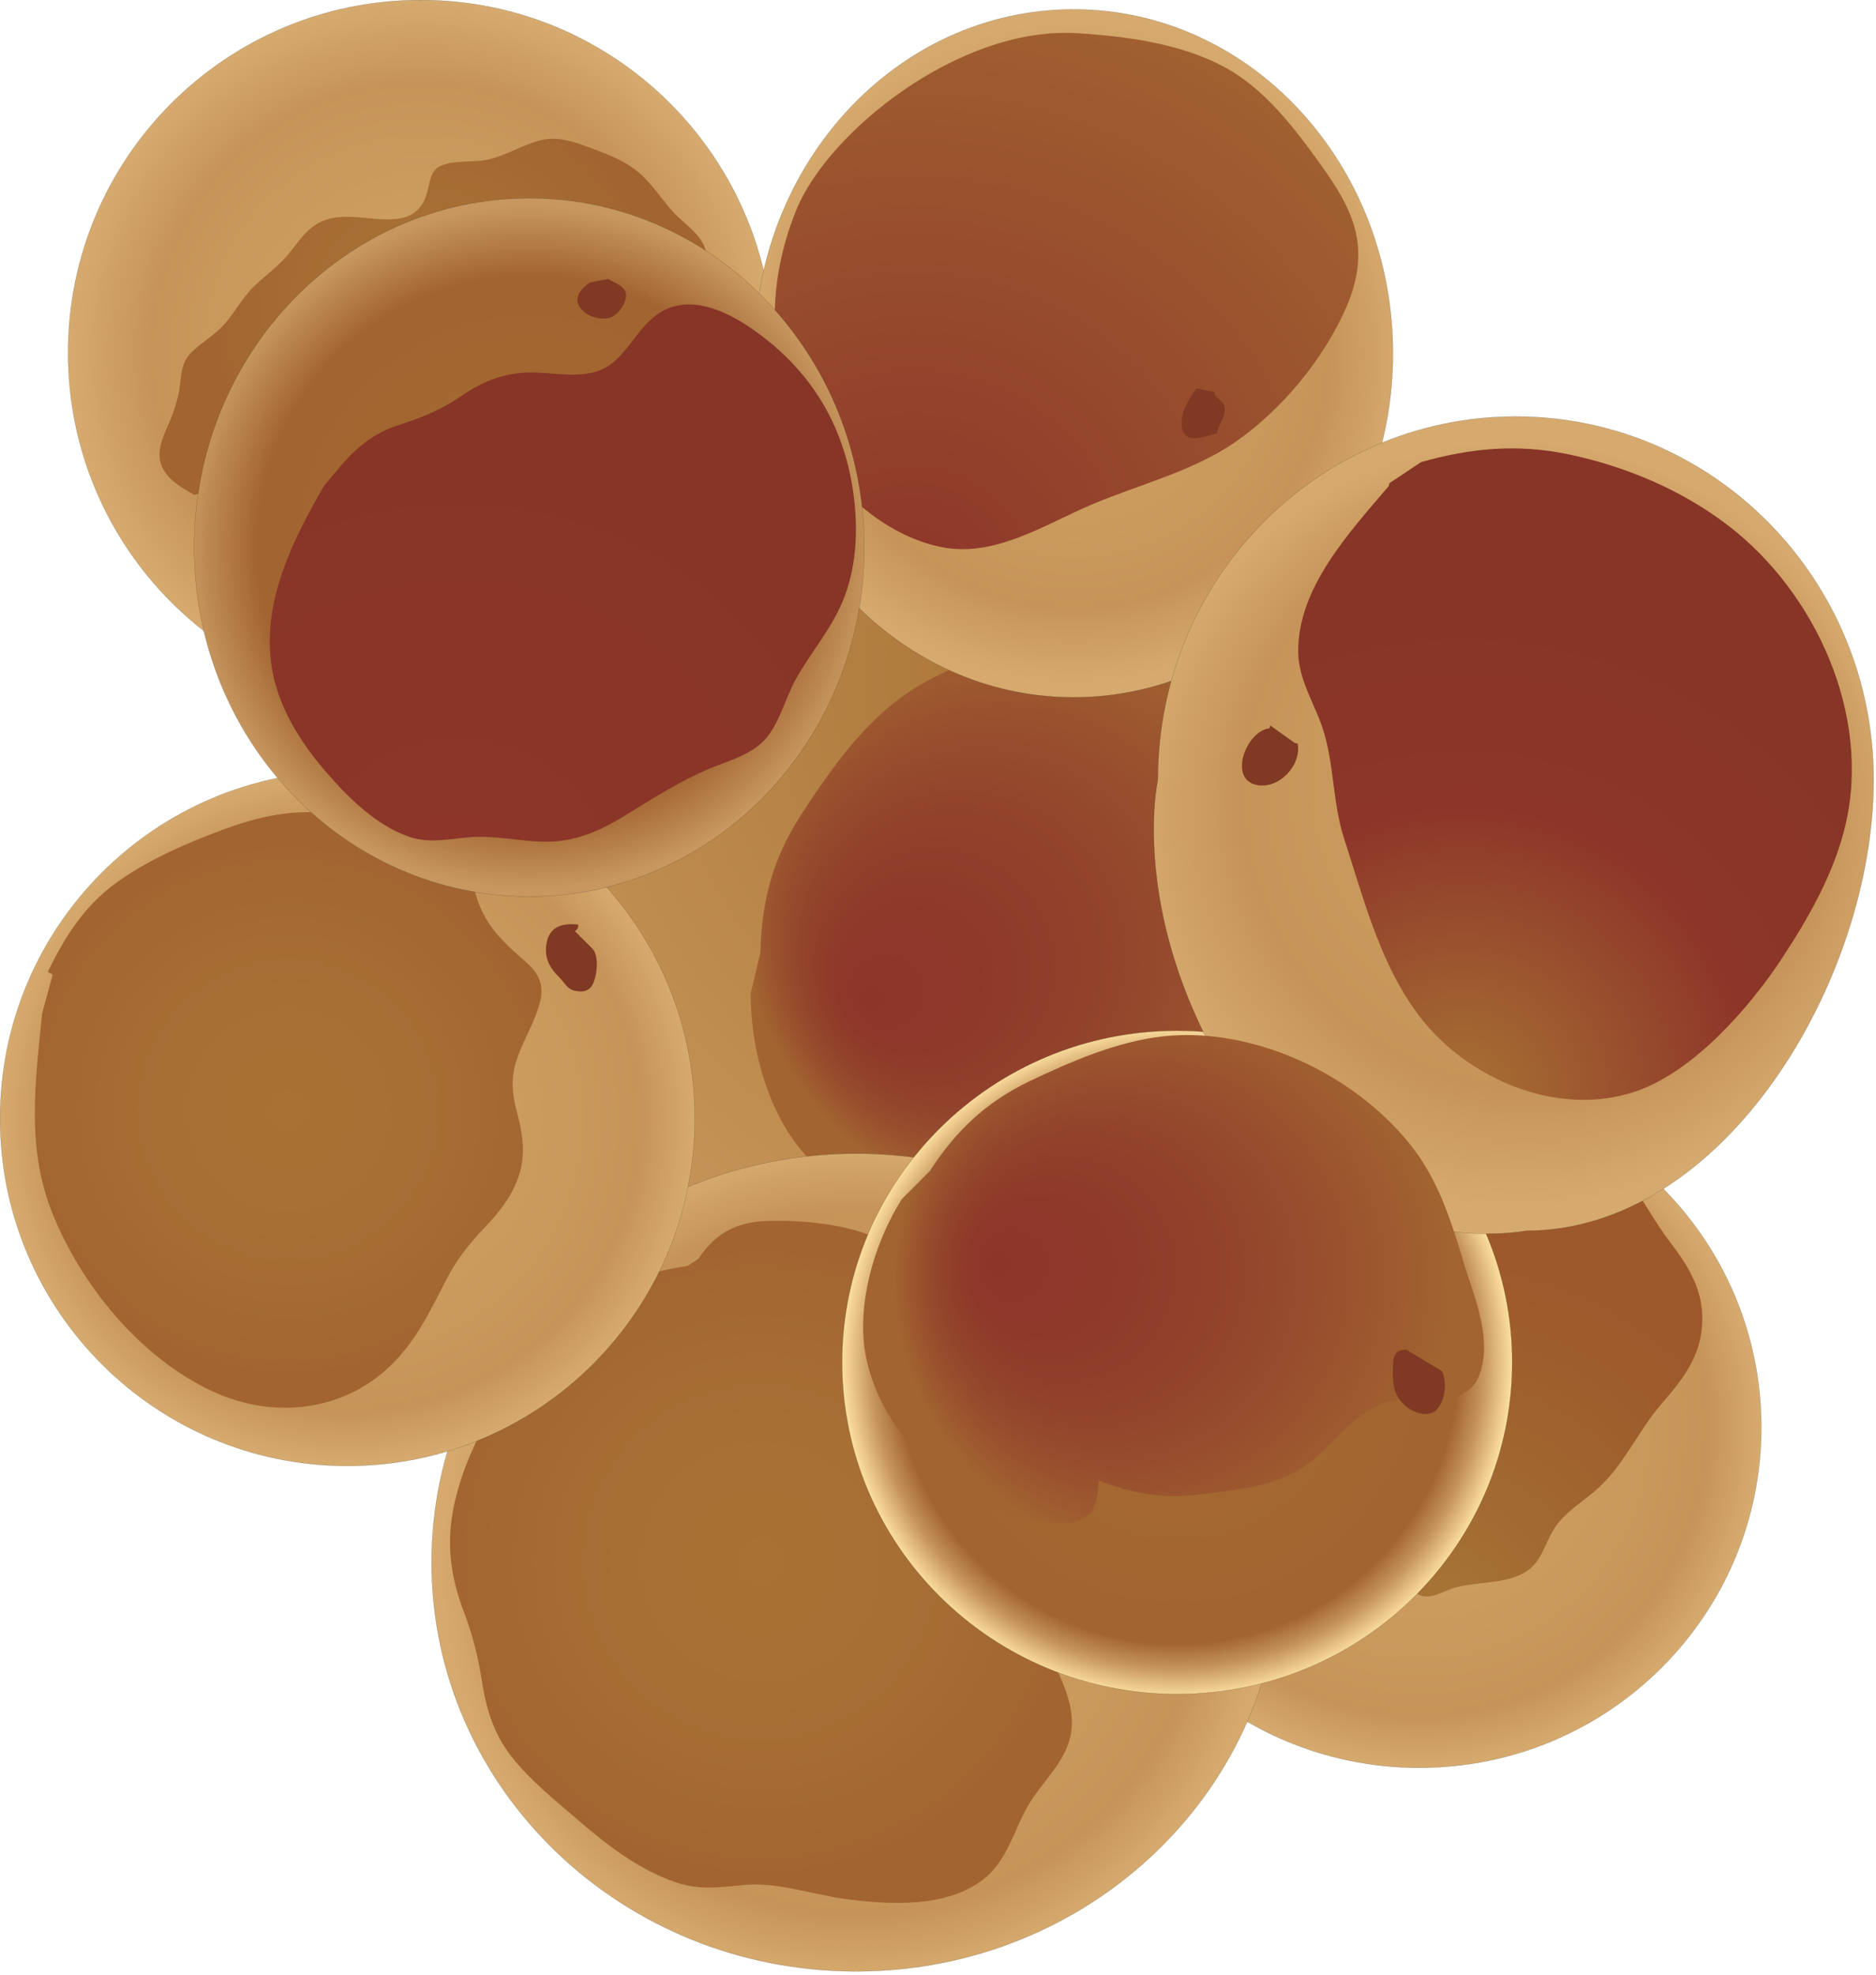
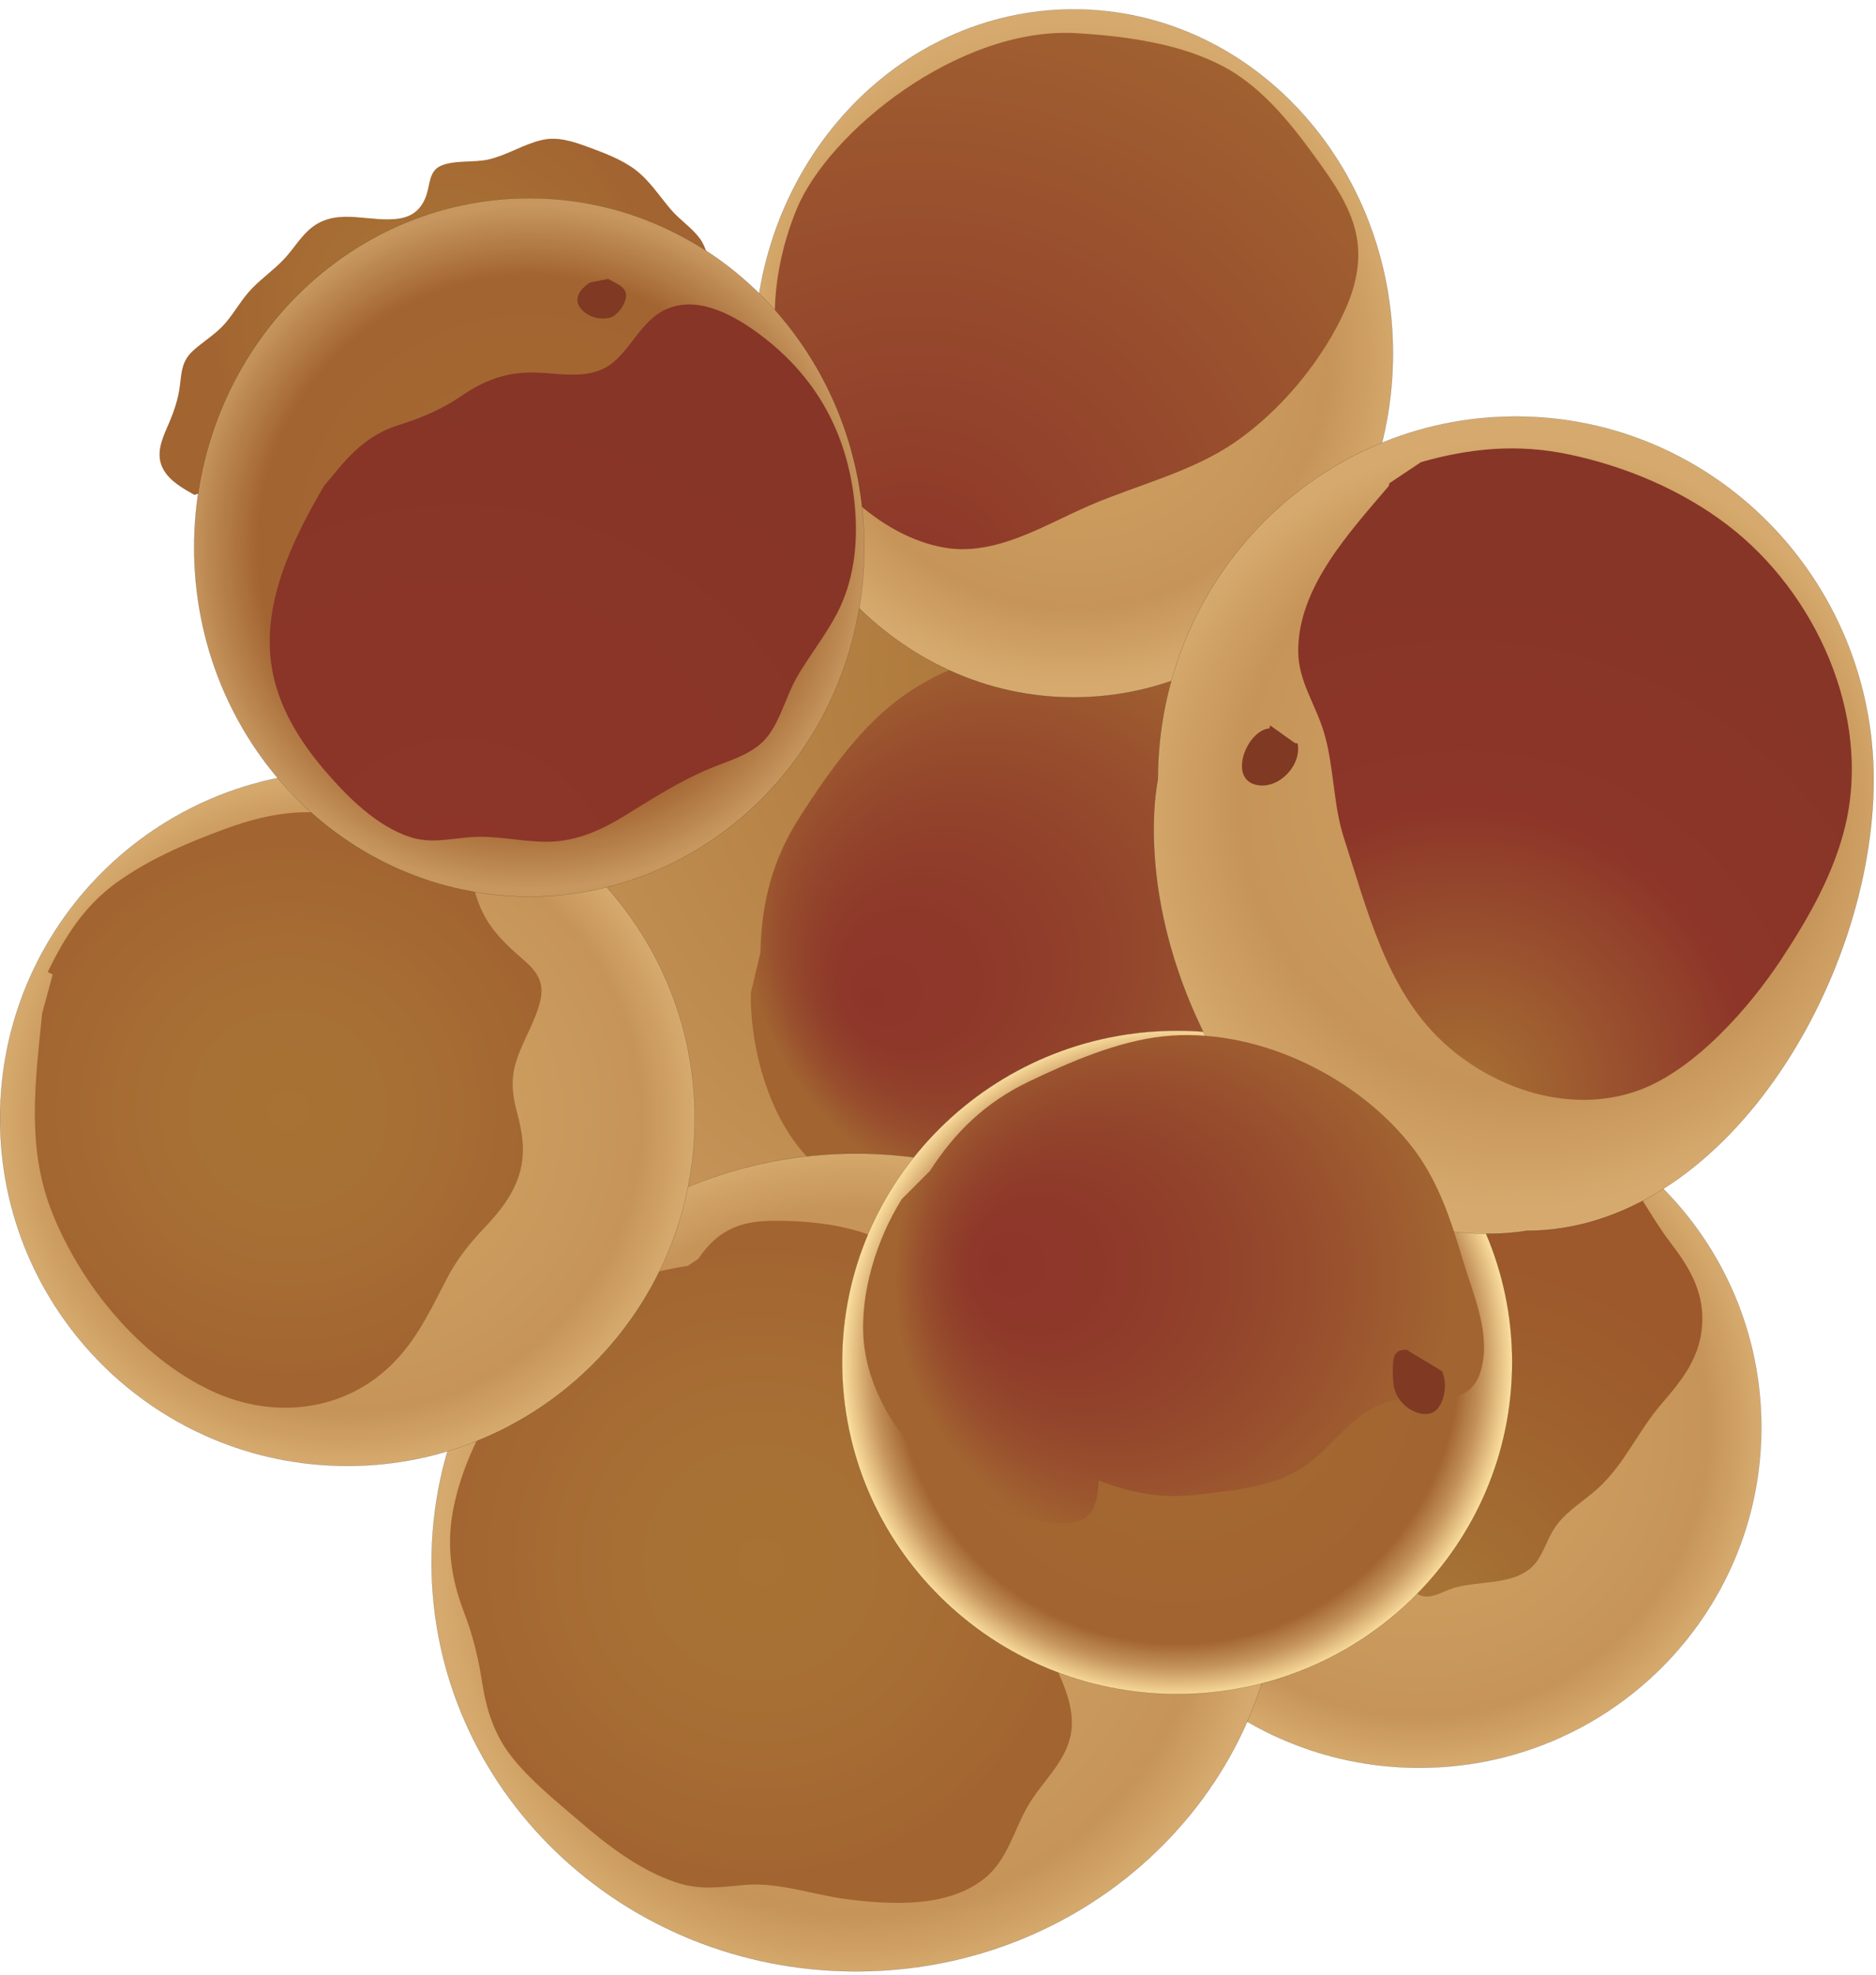
<svg xmlns="http://www.w3.org/2000/svg" xmlns:ns1="https://ian.umces.edu/media-library/" x="0px" y="0px" width="476" height="501" viewBox="0 0 476 501" xml:space="preserve">
  <title>Panulirus argus (Spiny Lobster) eggs</title>
  <desc>
    <ns1:title>Panulirus argus (Spiny Lobster) eggs</ns1:title>
    <ns1:descr>Illustration of Panulirus argus (Spiny Lobster) eggs</ns1:descr>
    <ns1:scene>
      <ns1:contains>crustacean, spiny, lobster, lagostino, crawfish, crayfish, Arthropoda, Crustacea, Malacostraca, Decapoda, Palinuridae, Panulirus, argus, eggs</ns1:contains>
      <ns1:when>2008-06-28</ns1:when>
    </ns1:scene>
  </desc>
  <defs />
  <radialGradient id="ian_symbols_40da984a2d3af294bde6f2fb6322589f" gradientUnits="userSpaceOnUse" cy="171.64" cx="278.52" r="169.26">
    <stop stop-color="#A87234" offset="0" />
    <stop stop-color="#C69458" offset="1" />
  </radialGradient>
  <path stroke="#212011" stroke-width=".1" d="m332.96 233.84c0 56.05-45.438 101.48-101.48 101.48-56.051 0-101.48-45.427-101.48-101.48s45.432-101.5 101.48-101.5c56.04 0 101.48 45.45 101.48 101.5z" fill="url(#ian_symbols_40da984a2d3af294bde6f2fb6322589f)" />
  <radialGradient id="ian_symbols_5788671527875c8455e6267885bdd54c" fx="11.614" fy="343.83" gradientUnits="userSpaceOnUse" cy="348.01" cx="58.114" gradientTransform="matrix(.901 -.554 .556 .904 18.072 -50.334)" r="70.845">
    <stop stop-color="#8D3529" offset="0" />
    <stop stop-color="#8E382A" offset=".238" />
    <stop stop-color="#92422B" offset=".491" />
    <stop stop-color="#99512E" offset=".75" />
    <stop stop-color="#A26431" offset="1" />
  </radialGradient>
  <path d="m190.49 251.99c-.082 12.731 3.677 27.537 11.308 37.856 7.576 10.254 20.601 17.054 32.967 19.302 10.477 1.891 20.595 2.271 30.54-1.857 3.84-1.597 9.364-3.563 11.683-7.288 2.222-3.574-.141-7.843-1.775-11.156 9.521-1.814 17.032-4.682 24.646-10.743 7.87-6.268 16.864-12.742 20.715-22.41 3.824-9.602 3.221-20.791 12.009-27.786 6.354-5.051 17.385-7.625 14.425-18.053-2.753-9.689-12.139-16.055-19.275-22.398-9.086-8.082-17.63-15.577-29.328-19.683-22.644-7.94-51.912-4.714-71.095 10.124-9.76 7.549-17.679 18.89-24.294 29.177-6.974 10.83-9.814 21.757-10.075 34.532l-2.47 10.39z" fill="url(#ian_symbols_5788671527875c8455e6267885bdd54c)" />
  <radialGradient id="ian_symbols_79eed34bfeb98aa48958ce73bb77b96d" gradientUnits="userSpaceOnUse" cy="89.478" cx="106.74" r="89.465">
    <stop stop-color="#D3A668" offset="0" />
    <stop stop-color="#C69458" offset=".77" />
    <stop stop-color="#D6AA6E" offset="1" />
  </radialGradient>
-   <path stroke="#212011" stroke-width=".03" d="m196.21 89.479c0 49.424-40.056 89.463-89.463 89.463-49.414 0-89.469-40.039-89.469-89.463 0-49.403 40.055-89.463 89.469-89.463 49.4.001 89.46 40.062 89.46 89.465z" fill="url(#ian_symbols_79eed34bfeb98aa48958ce73bb77b96d)" />
  <radialGradient id="ian_symbols_89edf93032cdd7f495cef1e5fe0edb4d" gradientUnits="userSpaceOnUse" cy="362.03" cx="360.1" r="86.57">
    <stop stop-color="#D3A668" offset="0" />
    <stop stop-color="#C69458" offset=".848" />
    <stop stop-color="#D6AA6E" offset="1" />
  </radialGradient>
  <path stroke="#212011" stroke-width=".03" d="m446.9 362.02c0 47.708-38.845 86.356-86.792 86.356-47.936 0-86.796-38.648-86.796-86.356 0-47.687 38.86-86.335 86.796-86.335 47.94 0 86.79 38.65 86.79 86.34z" fill="url(#ian_symbols_89edf93032cdd7f495cef1e5fe0edb4d)" />
  <radialGradient id="ian_symbols_aa9ac9c97eb2e05469e05c28f2e83e84" gradientUnits="userSpaceOnUse" cy="408.12" cx="366.31" r="93.847">
    <stop stop-color="#A77536" offset="0" />
    <stop stop-color="#A36C32" offset=".248" />
    <stop stop-color="#9E5E2D" offset=".71" />
    <stop stop-color="#9D582B" offset="1" />
  </radialGradient>
  <path d="m352.54 395.87c1.998 2.78 4.491 7.473 7.896 8.798 2.732 1.043 5.714-1.042 8.277-1.847 7.169-2.205 17.337-.26 21.79-7.604 1.76-2.933 2.672-6.224 4.877-8.929 2.803-3.433 6.702-5.757 9.972-8.69 6.822-6.147 10.309-14.696 16.262-21.562 5.464-6.322 10.08-12.134 10.309-20.921.217-7.897-3.454-13.904-8.082-19.933-4.008-5.236-6.995-11.036-10.83-16.349-4.366-6.104-10.059-9.428-17.174-11.525-8.31-2.433-16.945-3.932-25.559-4.779-6.398-.608-13.328-1.391-19.368 1.314-.049.25-.098.489-.146.739l1.77 111.28z" fill="url(#ian_symbols_aa9ac9c97eb2e05469e05c28f2e83e84)" />
  <radialGradient id="ian_symbols_2cc01bc249dd5c6495e58169496b59ba" gradientUnits="userSpaceOnUse" cy="396.31" cx="217.23" r="105.73">
    <stop stop-color="#D3A668" offset="0" />
    <stop stop-color="#C69458" offset=".848" />
    <stop stop-color="#D6AA6E" offset="1" />
  </radialGradient>
-   <path stroke="#212011" stroke-width=".03" d="m324.94 396.3c0 57.288-48.229 103.72-107.72 103.72-59.494 0-107.71-46.427-107.71-103.72 0-57.268 48.218-103.7 107.71-103.7 59.5 0 107.72 46.43 107.72 103.7z" fill="url(#ian_symbols_2cc01bc249dd5c6495e58169496b59ba)" />
+   <path stroke="#212011" stroke-width=".03" d="m324.94 396.3c0 57.288-48.229 103.72-107.72 103.72-59.494 0-107.71-46.427-107.71-103.72 0-57.268 48.218-103.7 107.71-103.7 59.5 0 107.72 46.43 107.72 103.7" fill="url(#ian_symbols_2cc01bc249dd5c6495e58169496b59ba)" />
  <radialGradient id="ian_symbols_95af1380f9f440b4adaa87322f702323" gradientUnits="userSpaceOnUse" cy="396.15" cx="193.08" r="82.784">
    <stop stop-color="#A87234" offset="0" />
    <stop stop-color="#A76F34" offset=".435" />
    <stop stop-color="#A36732" offset=".895" />
    <stop stop-color="#A26431" offset="1" />
  </radialGradient>
  <path d="m174.49 321.08c-14.181 2.161-26.32 6.876-35.911 17.999-10.618 12.328-20.883 28.448-23.729 44.601-1.532 8.69-.315 16.902 2.813 25.061 2.265 5.887 3.661 11.471 4.616 17.717 1.086 6.995 3.074 13.491 7.528 19.117 4.785 6.051 11.063 11.091 16.886 16.088 7.408 6.376 15.463 12.622 24.826 15.783 6.295 2.107 11.34 1.162 17.662.641 8.511-.706 17.435 2.596 25.826 3.649 11.074 1.38 25.141 2.194 34.532-5.072 6.132-4.769 7.652-12.438 11.405-18.836 3.39-5.768 9.093-10.569 10.624-17.293 1.754-7.636-2.607-15.131-5.557-21.877-4.203-9.635-6.425-19.737-8.912-29.915-4.046-16.587-9.288-32.892-15.897-48.643-3.932-9.363-8.342-21.29-18.238-25.863-8.196-3.791-18.922-4.747-27.835-4.563-8.12.174-13.464 2.955-17.961 9.636l-2.69 1.76z" fill="url(#ian_symbols_95af1380f9f440b4adaa87322f702323)" />
  <radialGradient id="ian_symbols_587ed1fc1bda8dd4399d4750ceb0bec3" gradientUnits="userSpaceOnUse" cy="345.56" cx="298.68" r="84.572">
    <stop stop-color="#A56A31" offset=".107" />
    <stop stop-color="#A26431" offset=".843" />
    <stop stop-color="#C4935B" offset=".916" />
    <stop stop-color="#F9DB9C" offset="1" />
  </radialGradient>
  <path stroke="#212011" stroke-width=".03" d="m383.69 345.55c0 46.47-38.052 84.141-85.005 84.141-46.958 0-85.02-37.671-85.02-84.141 0-46.448 38.062-84.119 85.02-84.119 46.96 0 85.01 37.67 85.01 84.12z" fill="url(#ian_symbols_587ed1fc1bda8dd4399d4750ceb0bec3)" />
  <radialGradient id="ian_symbols_80993df5e12e031429191b36efa239dc" gradientUnits="userSpaceOnUse" cy="80.363" cx="110.78" r="59.084">
    <stop stop-color="#A87234" offset="0" />
    <stop stop-color="#A76F34" offset=".435" />
    <stop stop-color="#A36732" offset=".895" />
    <stop stop-color="#A26431" offset="1" />
  </radialGradient>
  <path d="m49.326 125.53c-2.884-1.64-6.192-3.443-7.865-6.452-1.988-3.552-.576-7.202.934-10.645 1.581-3.606 2.846-7.006 3.292-10.928.38-3.422.57-6.029 3.231-8.484 2.678-2.465 5.822-4.236 8.239-7.039 2.466-2.868 4.226-6.246 6.903-8.951 2.558-2.607 5.578-4.714 8.087-7.397 2.46-2.629 4.334-6.007 7.267-8.168 6.648-4.877 14.74-.836 22.078-2.075 3.454-.587 5.562-2.607 6.686-5.866.94-2.716.668-6.17 3.683-7.474 3.503-1.531 8.332-.739 12.084-1.607 4.73-1.086 8.842-3.845 13.519-4.932 3.986-.934 7.87.348 11.59 1.716 4.063 1.499 8.402 3.074 11.927 5.659 3.726 2.749 6.24 6.735 9.217 10.222 2.21 2.607 5.247 4.563 7.283 7.256 2.276 3.009 2.558 7.278 2.917 10.906.407 4.128.565 8.277.679 12.427l-131.75 41.825z" fill="url(#ian_symbols_80993df5e12e031429191b36efa239dc)" />
  <radialGradient id="ian_symbols_589d813e94a715c4110137a92e2e810d" gradientUnits="userSpaceOnUse" cy="283.69" cx="88.145" r="88.129">
    <stop stop-color="#D3A668" offset="0" />
    <stop stop-color="#C69458" offset=".848" />
    <stop stop-color="#D6AA6E" offset="1" />
  </radialGradient>
  <path stroke="#212011" stroke-width=".03" d="m176.28 283.7c0 48.664-39.458 88.116-88.127 88.116-48.68 0-88.133-39.452-88.133-88.116 0-48.686 39.453-88.138 88.133-88.138 48.667 0 88.127 39.45 88.127 88.14z" fill="url(#ian_symbols_589d813e94a715c4110137a92e2e810d)" />
  <radialGradient id="ian_symbols_a690e63f6885f43431c0468254bab1a3" gradientUnits="userSpaceOnUse" cy="281.53" cx="73.119" r="70.127">
    <stop stop-color="#A87234" offset="0" />
    <stop stop-color="#A76F34" offset=".435" />
    <stop stop-color="#A36732" offset=".895" />
    <stop stop-color="#A26431" offset="1" />
  </radialGradient>
  <path d="m10.704 256.98c-1.722 17.119-4.063 33.934 2.449 50.401 7.321 18.488 22.279 36.824 40.534 45.416 16.033 7.528 34.722 5.226 47.002-8.027 5.529-5.952 8.923-13.187 12.617-20.313 2.574-4.975 5.762-9.005 9.613-13.035 3.921-4.128 7.495-8.603 9.026-14.187 1.407-5.159.592-10.08-.771-15.142-1.228-4.551-1.602-8.538-.13-13.089 1.662-5.181 4.801-9.874 6.045-15.175 1.086-4.605-.798-7.386-4.188-10.319-4.291-3.715-8.185-7.289-10.656-12.535-2.297-4.877-2.71-10.678-5.469-15.316-2.813-4.747-8.483-5.931-13.518-6.854-7.886-1.456-16.077-2.596-24.104-2.781-7.815-.185-15.137 1.673-22.431 4.367-9.445 3.487-19.069 7.615-27.265 13.556-8.098 5.877-13.046 13.708-17.342 22.583.423.217.836.445 1.249.663l-2.663 9.8z" fill="url(#ian_symbols_a690e63f6885f43431c0468254bab1a3)" />
  <radialGradient id="ian_symbols_9e3e300e2879c574091e5af1060c3253" gradientUnits="userSpaceOnUse" cy="89.63" cx="272.42" r="84.186">
    <stop stop-color="#D3A668" offset="0" />
    <stop stop-color="#C69458" offset=".77" />
    <stop stop-color="#D6AA6E" offset="1" />
  </radialGradient>
  <path stroke="#212011" stroke-width=".03" d="m353.43 89.63c0 48.186-36.275 87.248-81.012 87.248s-81.007-39.062-81.007-87.248 36.27-87.247 81.007-87.247c44.74-.002 81.01 39.06 81.01 87.245z" fill="url(#ian_symbols_9e3e300e2879c574091e5af1060c3253)" />
  <radialGradient id="ian_symbols_5be6f839e2be6c545571b51f98ea839a" gradientUnits="userSpaceOnUse" cy="148.65" cx="231.66" r="165.06">
    <stop stop-color="#8D3529" offset="0" />
    <stop stop-color="#A26431" offset="1" />
  </radialGradient>
  <path d="m203.36 109.25c6.838 13.557 20.524 26.722 35.906 29.589 13.247 2.466 25.674-5.692 37.34-10.688 12.296-5.279 26.064-8.495 37.134-16.25 11.622-8.125 22.126-20.888 27.813-33.869 2.646-6.04 3.943-12.6 2.444-19.118-1.423-6.148-4.932-11.602-8.549-16.663-6.854-9.581-14.556-19.889-25.189-25.473-11.037-5.79-24.615-7.593-36.905-8.353-29.981-1.869-63.247 25.114-71.253 44.71-8.01 19.573-7.07 39.614 1.27 56.116z" fill="url(#ian_symbols_5be6f839e2be6c545571b51f98ea839a)" />
  <radialGradient id="ian_symbols_d80ba4a52ddcf2041187ea9108ad3dfc" gradientUnits="userSpaceOnUse" cy="138.84" cx="134.29" r="86.812">
    <stop stop-color="#A56A31" offset=".107" />
    <stop stop-color="#A26431" offset=".792" />
    <stop stop-color="#C7975F" offset="1" />
  </radialGradient>
  <path stroke="#212011" stroke-width=".03" d="m219.3 138.84c0 48.925-38.062 88.573-85.009 88.573-46.948 0-85.021-39.648-85.021-88.573 0-48.914 38.073-88.572 85.021-88.572 46.95-.003 85.01 39.656 85.01 88.572z" fill="url(#ian_symbols_d80ba4a52ddcf2041187ea9108ad3dfc)" />
  <radialGradient id="ian_symbols_191b4d641508a4645ddc3236851423cd" fx="407.01" fy="177.83" gradientUnits="userSpaceOnUse" cy="209.29" cx="384.07" r="97.675">
    <stop stop-color="#D3A668" offset="0" />
    <stop stop-color="#C69458" offset=".77" />
    <stop stop-color="#D6AA6E" offset="1" />
  </radialGradient>
  <path stroke="#212011" stroke-width=".03" d="m314.26 277.45c28.487 43.624 72.996 34.728 72.996 34.728 50.142 0 88.139-63.513 88.139-114.4 0-50.88-40.658-92.125-90.8-92.125-50.146 0-90.811 41.245-90.811 92.125-.01 0-8.02 36.06 20.47 79.67z" fill="url(#ian_symbols_191b4d641508a4645ddc3236851423cd)" />
  <radialGradient id="ian_symbols_ee46150da29bd244291c88bb26ee5dc3" gradientUnits="userSpaceOnUse" cy="277.98" cx="371.36" r="143.93">
    <stop stop-color="#A87234" offset="0" />
    <stop stop-color="#8D3529" offset=".511" />
    <stop stop-color="#873527" offset=".899" />
  </radialGradient>
  <path d="m352.54 122.56c-.049.239-.114.478-.169.717-9.955 11.742-23.088 25.744-22.974 42.005.049 7.495 4.442 13.437 6.555 20.563 2.521 8.408 2.309 18.292 5.019 26.624 5.86 18.021 10.716 38.312 24.919 51.629 13.165 12.329 32.805 18.651 49.858 12.47 14.263-5.182 28.134-20.965 36.292-33.348 6.887-10.45 13.394-21.845 16.25-34.13 6.452-27.83-7.582-58.701-29.741-75.744-11.731-9.027-26.081-15.066-40.518-18.097-12.915-2.715-24.907-1.607-37.476 1.966l-8.02 5.35z" fill="url(#ian_symbols_ee46150da29bd244291c88bb26ee5dc3)" />
  <radialGradient id="ian_symbols_209b8506f1025934c9d1d0c79946813a" gradientUnits="userSpaceOnUse" cy="227.4" cx="116.34" r="143.42">
    <stop stop-color="#8D3529" offset=".073" />
    <stop stop-color="#873527" offset=".899" />
  </radialGradient>
  <path d="m82.206 123.26c-7.886 13.556-15.674 29.242-13.339 45.405 1.466 10.232 7.109 19.313 13.752 27.015 5.659 6.561 12.78 13.665 21.171 16.544 5.29 1.825 10.265.51 15.636.108 6.213-.456 12.27 1.021 18.456 1.173 7.685.163 14.219-2.65 20.661-6.626 7.099-4.367 13.975-8.798 21.714-12.014 5.1-2.107 11.21-3.65 14.675-8.299 3.248-4.334 4.535-10.037 7.229-14.741 3.726-6.485 8.663-12.22 11.59-19.172 3.536-8.451 4.014-17.76 2.878-26.765-2.113-16.663-9.766-30.307-23.17-40.55-6.316-4.812-15.424-10.287-23.631-7.224-6.447 2.412-8.994 9.125-13.828 13.448-5.562 4.975-12.948 3.205-19.726 2.944-7.414-.283-13.155 1.771-19.194 5.92-5.127 3.509-10.102 5.529-15.984 7.408-6.067 1.934-10.276 5.344-14.425 10.081l-4.479 5.35z" fill="url(#ian_symbols_209b8506f1025934c9d1d0c79946813a)" />
  <radialGradient id="ian_symbols_ce0246f2ac8938a4b90845a027b5cde1" fx="251.27" fy="320.29" gradientUnits="userSpaceOnUse" cy="324.47" cx="297.77" r="70.848">
    <stop stop-color="#8D3529" offset="0" />
    <stop stop-color="#8E382A" offset=".238" />
    <stop stop-color="#92422B" offset=".491" />
    <stop stop-color="#99512E" offset=".75" />
    <stop stop-color="#A26431" offset="1" />
  </radialGradient>
  <path d="m228.8 304.16c-6.376 10.167-10.678 23.919-9.646 35.966 1.038 11.981 8.163 23.864 17.011 31.751 7.5 6.691 15.457 11.992 25.516 13.578 3.889.619 9.304 1.771 13.024-.087 3.558-1.771 3.77-6.354 4.101-9.831 8.565 3.248 16.033 4.66 25.163 3.552 9.45-1.151 19.905-1.9 27.791-7.767 7.849-5.833 12.905-15.088 23.441-16.369 7.62-.924 17.787 2.455 20.558-7.387 2.585-9.124-1.825-18.857-4.432-27.482-3.313-10.96-6.485-21.192-13.883-30.251-14.3-17.554-39.479-29.405-62.285-26.972-11.602 1.249-23.594 6.452-34.021 11.427-10.977 5.257-18.678 12.622-25.217 22.746l-7.12 7.12z" fill="url(#ian_symbols_ce0246f2ac8938a4b90845a027b5cde1)" />
  <path d="m357 342.44h.586c-4.247-.608-4.149 2.292-4.171 5.453-.032 3.704.369 6.17 3.183 8.689 2.08 1.847 6.104 3.248 8.18.685 2.01-2.466 2.357-6.745 1.113-9.483l-8.89-5.34z" fill="#803923" />
  <path d="m149.86 71.621c-2.26 1.26-4.421 3.834-2.77 6.257 1.624 2.379 4.833 3.367 7.614 2.715 1.956-.456 4.307-3.736 4.144-5.866-.168-2.205-2.949-2.955-4.524-3.986l-4.46.880z" fill="#803923" />
-   <path d="m303.58 98.538c-1.987 2.607-4.648 7.147-3.546 10.58 1.189 3.704 6.039 1.336 8.733.826.299-2.227 1.998-3.813 1.993-6.083 0-2.477-2.374-2.39-2.727-4.443l-4.44-.889z" fill="#803923" />
  <path d="m322.27 183.99c-.044.239-.098.489-.146.739-5.871.532-10.711 13.1-3.053 14.415 5.616.967 11.248-5.192 10.173-10.559-.256-.043-.489-.098-.738-.152l-6.23-4.44z" fill="#803923" />
-   <path d="m145.86 236.17c.673-.391.951-.945.826-1.651-3.547-.424-7.034.25-7.93 4.334-.82 3.856.532 6.463 3.134 9.027 1.412 1.401 2.004 3.063 4.122 3.454 1.798.348 3.389.12 4.296-1.51 1.173-2.129 1.803-7.299.005-9.201l-4.46-4.45z" fill="#803923" />
</svg>